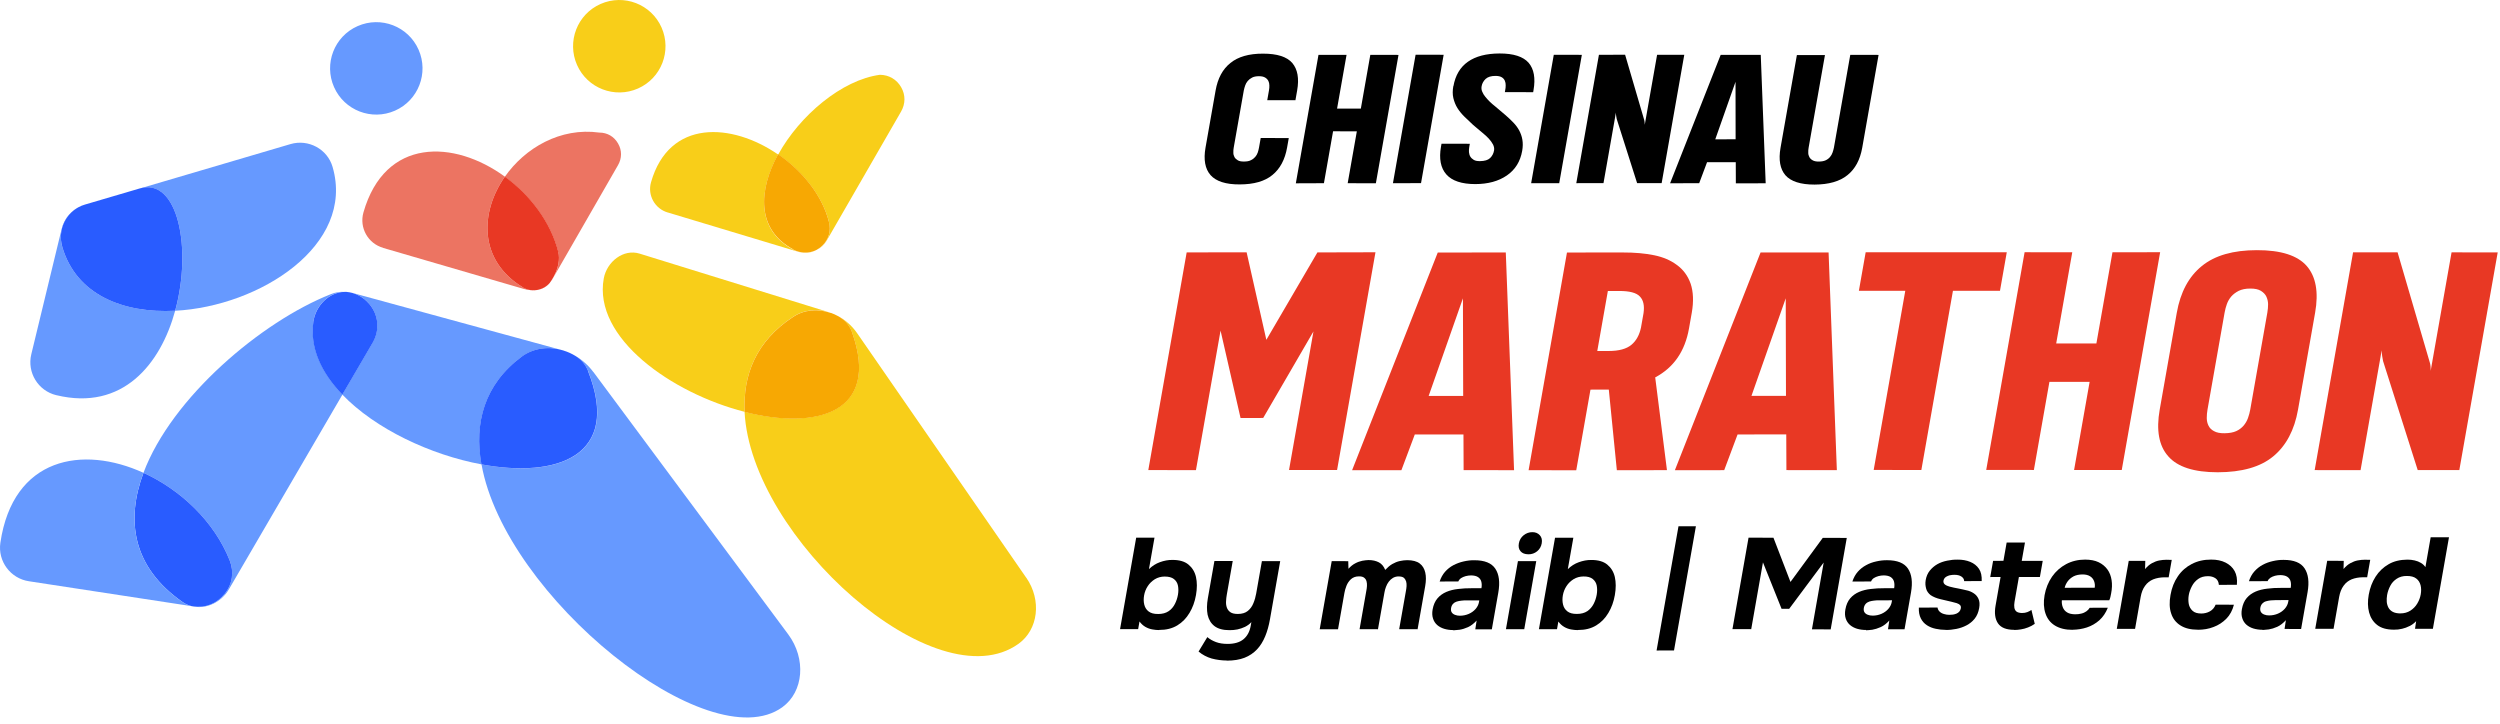
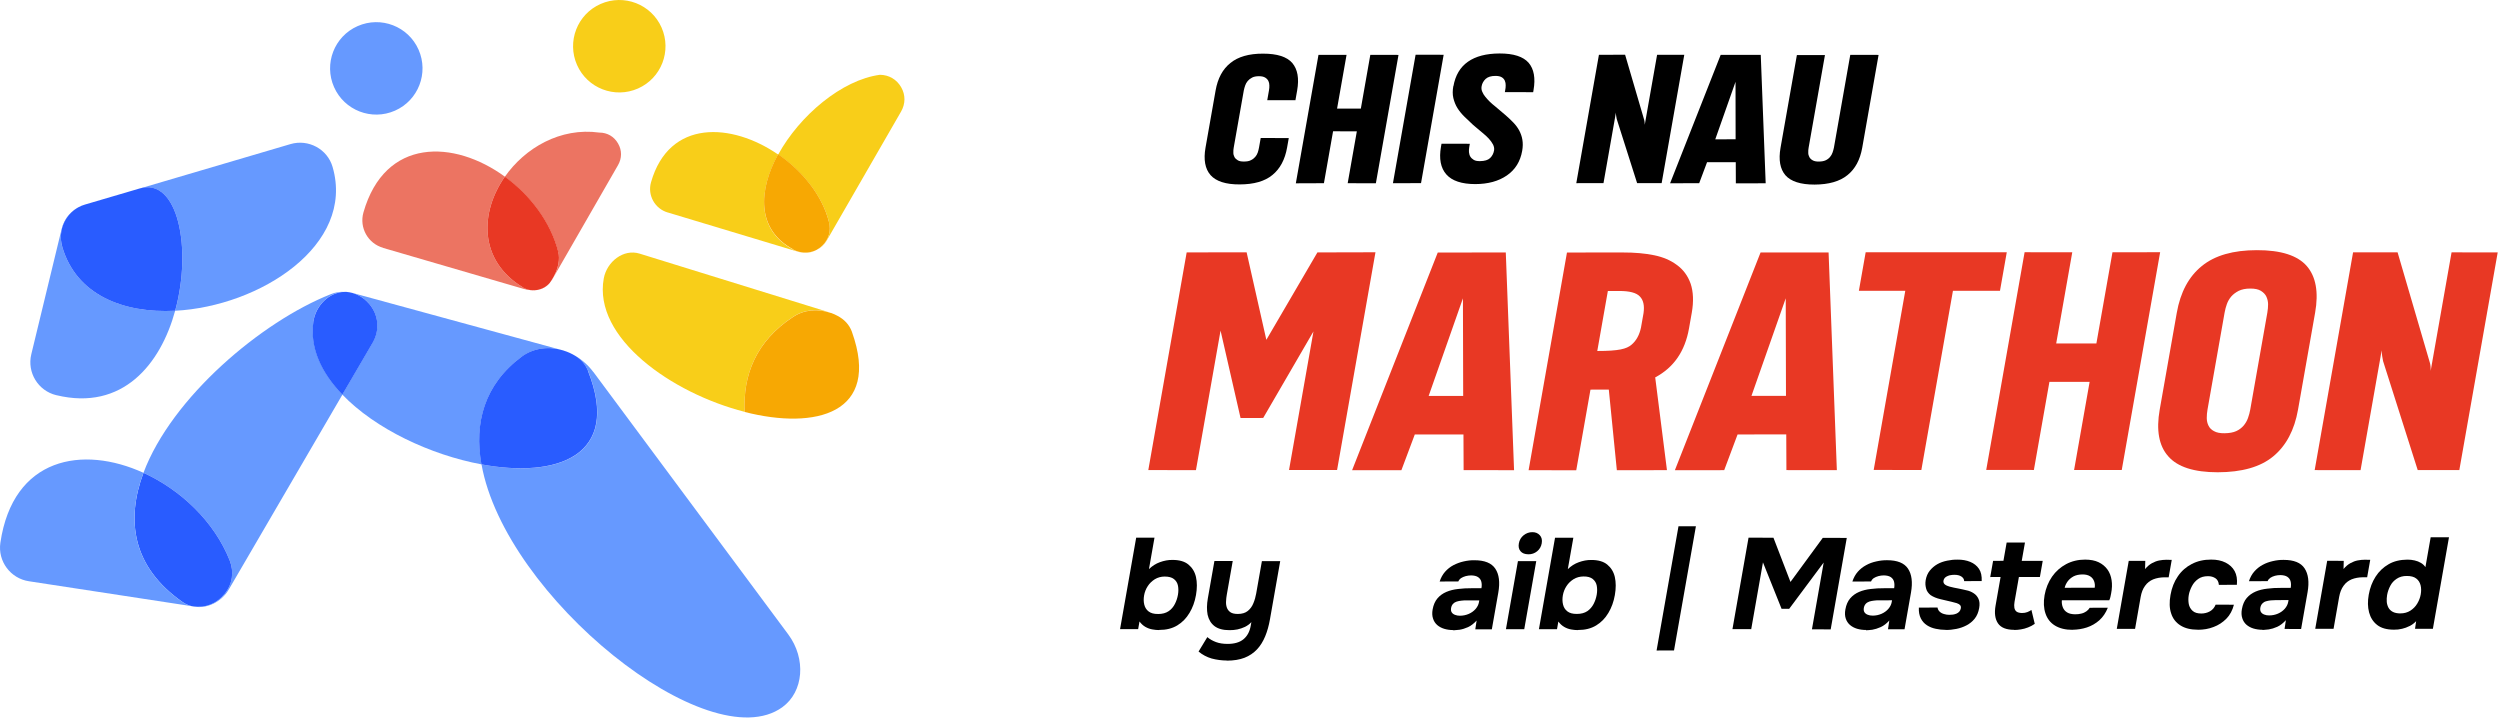
<svg xmlns="http://www.w3.org/2000/svg" width="228" height="66" viewBox="0 0 228 66" fill="none">
  <path fill-rule="evenodd" clip-rule="evenodd" d="M32.614 2.381C34.744 1.441 37.234 2.401 38.174 4.531C39.114 6.661 38.154 9.151 36.024 10.091C33.894 11.031 31.404 10.071 30.464 7.941C29.524 5.811 30.484 3.321 32.614 2.381Z" fill="#6699FF" />
  <path fill-rule="evenodd" clip-rule="evenodd" d="M54.774 0.361C56.904 -0.579 59.394 0.381 60.334 2.511C61.274 4.641 60.314 7.131 58.184 8.071C56.054 9.011 53.564 8.051 52.624 5.921C51.684 3.791 52.644 1.301 54.774 0.361Z" fill="#F8CE19" />
  <path d="M5.144 36.041C11.184 37.501 14.644 33.211 15.974 28.341C11.274 28.581 6.954 26.911 5.674 22.501C5.234 20.981 6.014 19.381 7.444 18.781C6.514 19.151 5.854 19.911 5.614 20.911L2.854 32.311C2.454 33.971 3.474 35.641 5.134 36.041H5.144Z" fill="#6699FF" />
  <path d="M15.974 28.341C23.684 27.941 32.404 22.371 30.334 15.231C29.864 13.591 28.124 12.661 26.494 13.141L7.764 18.661L12.764 17.191C16.214 16.171 17.544 22.651 15.974 28.351V28.341Z" fill="#6699FF" />
  <path d="M5.674 22.501C6.954 26.911 11.274 28.591 15.974 28.341C17.544 22.651 16.214 16.171 12.764 17.181L7.764 18.651C7.764 18.651 7.704 18.671 7.674 18.681C7.594 18.711 7.514 18.731 7.444 18.761C6.014 19.361 5.234 20.961 5.674 22.481V22.501Z" fill="#295CFF" />
  <path d="M50.924 23.011C51.044 23.611 51.014 24.491 50.284 25.601C50.314 25.561 50.344 25.531 50.364 25.491L56.364 15.061C56.724 14.431 56.734 13.711 56.364 13.081C56.004 12.451 55.384 12.091 54.654 12.091C51.104 11.601 47.874 13.491 46.034 16.131C48.344 17.811 50.224 20.271 50.914 23.021L50.924 23.011Z" fill="#EC7462" />
  <path d="M34.944 22.611L47.734 26.341C48.604 26.591 49.554 26.511 50.124 25.811C49.514 26.491 48.474 26.681 47.664 26.191C43.634 23.731 43.774 19.361 46.044 16.111C41.424 12.741 35.104 12.511 33.144 19.381C32.754 20.761 33.554 22.211 34.944 22.601V22.611Z" fill="#EC7462" />
  <path d="M47.664 26.201C48.474 26.691 49.514 26.501 50.124 25.821C50.124 25.821 50.144 25.801 50.144 25.791C50.194 25.731 50.244 25.661 50.284 25.591C51.004 24.481 51.044 23.601 50.924 23.001C50.234 20.251 48.354 17.791 46.044 16.111C43.774 19.361 43.634 23.731 47.664 26.191V26.201Z" fill="#E83824" />
  <path d="M28.584 29.301C28.794 27.851 30.024 26.641 31.404 26.611C30.994 26.601 30.574 26.661 30.164 26.831C23.844 29.331 15.664 36.241 13.084 43.121C16.464 44.661 19.534 47.551 20.944 51.101C21.364 52.161 21.194 53.271 20.494 54.161C19.784 55.051 18.744 55.461 17.624 55.301L17.484 55.281C18.754 55.611 20.194 54.941 20.884 53.731L31.234 35.981C29.334 34.001 28.244 31.711 28.594 29.301H28.584Z" fill="#6699FF" />
  <path d="M47.594 32.531C48.684 31.721 50.074 31.561 51.384 31.971C51.324 31.951 51.274 31.931 51.214 31.921L32.094 26.701C31.924 26.651 31.764 26.631 31.604 26.621C32.374 26.691 33.094 27.051 33.634 27.671C34.514 28.681 34.654 30.061 33.994 31.221L31.214 35.981C34.224 39.121 39.284 41.491 43.914 42.351C43.244 38.571 44.174 35.061 47.594 32.521V32.531Z" fill="#6699FF" />
  <path d="M33.634 27.671C33.094 27.051 32.364 26.691 31.604 26.621C31.584 26.621 31.574 26.621 31.554 26.621C31.504 26.621 31.454 26.621 31.404 26.621C30.024 26.651 28.804 27.861 28.584 29.311C28.224 31.721 29.314 34.011 31.224 35.991L34.004 31.231C34.664 30.071 34.524 28.681 33.644 27.681L33.634 27.671Z" fill="#295CFF" />
  <path d="M54.114 33.931C53.654 33.311 53.084 32.811 52.464 32.451C52.974 32.781 53.394 33.221 53.634 33.831C56.714 41.611 50.784 43.641 43.914 42.351C46.064 54.431 64.644 69.331 71.344 64.501C73.304 63.081 73.534 60.071 71.884 57.851L54.114 33.921V33.931Z" fill="#6699FF" />
  <path d="M53.634 33.831C53.394 33.221 52.984 32.771 52.464 32.451C52.134 32.251 51.784 32.091 51.424 31.981C51.404 31.981 51.394 31.971 51.373 31.961C50.063 31.561 48.674 31.721 47.584 32.521C44.164 35.061 43.234 38.571 43.904 42.351C50.774 43.631 56.703 41.601 53.623 33.831H53.634Z" fill="#295CFF" />
  <path d="M20.494 54.161C21.204 53.271 21.364 52.161 20.944 51.101C19.534 47.551 16.464 44.661 13.084 43.121C11.474 47.421 12.054 51.711 16.654 54.911C16.914 55.091 17.184 55.211 17.474 55.281L17.614 55.301C18.734 55.471 19.784 55.051 20.484 54.161H20.494Z" fill="#295CFF" />
  <path d="M13.084 43.121C7.544 40.591 1.184 41.691 0.034 49.501C-0.216 51.181 0.954 52.761 2.644 53.011L17.474 55.281C17.194 55.211 16.914 55.081 16.654 54.911C12.054 51.711 11.474 47.421 13.084 43.121Z" fill="#6699FF" />
  <path d="M72.294 28.921C73.314 28.221 74.584 28.121 75.764 28.531C75.694 28.511 75.624 28.481 75.554 28.461L58.334 23.131C56.854 22.671 55.344 23.871 55.064 25.391C54.074 30.821 61.264 35.861 67.914 37.561C67.744 34.171 68.984 31.091 72.294 28.921Z" fill="#F8CE19" />
-   <path d="M93.594 52.691L78.174 30.391C77.684 29.681 77.054 29.151 76.364 28.791C76.974 29.121 77.444 29.591 77.694 30.271C80.344 37.701 74.384 39.211 67.904 37.551C68.474 49.071 85.394 64.101 92.894 58.711C94.684 57.421 95.024 54.751 93.594 52.681V52.691Z" fill="#F8CE19" />
  <path d="M77.704 30.281C77.454 29.591 76.984 29.121 76.374 28.801C76.314 28.771 76.254 28.741 76.194 28.711C76.164 28.701 76.144 28.691 76.114 28.671C76.004 28.621 75.904 28.581 75.794 28.541C75.794 28.541 75.774 28.541 75.764 28.541C74.584 28.131 73.314 28.231 72.294 28.931C68.984 31.101 67.744 34.181 67.914 37.571C74.394 39.231 80.354 37.711 77.704 30.291V30.281Z" fill="#F7A803" />
  <path d="M75.604 20.271C75.804 21.061 75.584 21.851 74.994 22.421C74.854 22.561 74.694 22.671 74.534 22.771C74.874 22.591 75.174 22.321 75.384 21.961L82.174 10.181C82.584 9.471 82.594 8.661 82.184 7.951C81.774 7.241 81.074 6.831 80.254 6.821C76.774 7.281 72.924 10.541 70.974 14.091C73.194 15.621 75.004 17.851 75.614 20.281L75.604 20.271Z" fill="#F8CE19" />
  <path d="M60.914 19.381L72.824 22.971C73.354 23.121 73.884 23.081 74.344 22.861C73.714 23.131 72.974 23.111 72.324 22.761C68.984 20.951 69.154 17.391 70.964 14.091C66.734 11.181 61.024 10.841 59.374 16.621C59.034 17.801 59.724 19.041 60.904 19.381H60.914Z" fill="#F8CE19" />
  <path d="M72.324 22.751C72.974 23.101 73.724 23.121 74.344 22.851C74.394 22.831 74.454 22.801 74.504 22.771C74.504 22.771 74.524 22.761 74.534 22.751C74.694 22.661 74.854 22.541 74.994 22.401C75.584 21.831 75.804 21.051 75.604 20.251C74.994 17.821 73.184 15.591 70.964 14.061C69.154 17.361 68.984 20.921 72.324 22.731V22.751Z" fill="#F7A803" />
  <path d="M118.132 9.14L115.573 9.139L115.73 8.244C115.758 8.087 115.773 7.94 115.765 7.788C115.768 7.639 115.734 7.506 115.675 7.38C115.615 7.266 115.519 7.156 115.383 7.075C115.248 6.993 115.059 6.948 114.806 6.95C114.563 6.953 114.361 6.987 114.196 7.073C114.031 7.159 113.897 7.263 113.795 7.383C113.693 7.504 113.612 7.639 113.562 7.792C113.512 7.945 113.462 8.098 113.436 8.243L112.516 13.458C112.489 13.615 112.474 13.762 112.482 13.914C112.479 14.063 112.513 14.196 112.583 14.324C112.643 14.438 112.752 14.539 112.888 14.62C113.024 14.702 113.214 14.735 113.456 14.732C113.71 14.73 113.923 14.699 114.077 14.611C114.241 14.536 114.374 14.432 114.476 14.312C114.578 14.191 114.66 14.056 114.71 13.903C114.76 13.75 114.796 13.607 114.824 13.45L114.976 12.588L117.536 12.589L117.384 13.451C117.188 14.559 116.742 15.392 116.042 15.961C115.353 16.532 114.357 16.818 113.054 16.819C111.784 16.826 110.902 16.532 110.401 15.97C109.903 15.398 109.75 14.563 109.943 13.466L110.863 8.251C111.058 7.143 111.505 6.31 112.216 5.743C112.916 5.174 113.912 4.888 115.18 4.893C116.472 4.89 117.367 5.174 117.855 5.745C118.342 6.316 118.495 7.15 118.299 8.258L118.141 9.154L118.132 9.14Z" fill="black" />
  <path d="M124.109 9.905L124.973 5.003L127.544 5.007L125.48 16.713L122.909 16.71L123.744 11.976L121.576 11.974L120.742 16.708L118.18 16.718L120.246 5.001L122.806 5.002L121.941 9.904L124.109 9.905Z" fill="black" />
  <path d="M129.598 16.701L127.036 16.711L129.102 4.993L131.662 4.995L129.598 16.701Z" fill="black" />
  <path d="M132.552 7.863C132.728 6.867 133.17 6.125 133.88 5.627C134.591 5.13 135.545 4.882 136.757 4.877C138.038 4.872 138.92 5.166 139.41 5.725C139.897 6.296 140.05 7.131 139.856 8.227L139.825 8.407L137.243 8.401L137.274 8.222C137.3 8.077 137.326 7.931 137.318 7.78C137.321 7.63 137.298 7.499 137.241 7.362C137.183 7.237 137.098 7.129 136.962 7.048C136.827 6.966 136.639 6.922 136.385 6.923C135.993 6.923 135.701 7.01 135.495 7.193C135.301 7.378 135.17 7.597 135.123 7.866C135.092 8.045 135.109 8.21 135.184 8.373C135.247 8.534 135.347 8.69 135.47 8.839C135.592 8.999 135.74 9.14 135.886 9.293C136.045 9.436 136.193 9.578 136.357 9.699L137.32 10.515C137.57 10.732 137.806 10.959 138.021 11.181C138.235 11.403 138.412 11.642 138.552 11.898C138.689 12.164 138.791 12.436 138.841 12.745C138.892 13.043 138.889 13.388 138.824 13.757C138.652 14.731 138.185 15.48 137.424 16.003C136.663 16.527 135.707 16.785 134.553 16.789C133.308 16.789 132.425 16.495 131.906 15.907C131.387 15.319 131.225 14.472 131.419 13.375L131.466 13.106L134.048 13.112L133.993 13.425C133.965 13.582 133.962 13.731 133.97 13.882C133.989 14.036 134.023 14.169 134.095 14.285C134.167 14.402 134.276 14.502 134.411 14.583C134.558 14.667 134.737 14.698 134.98 14.695C135.396 14.688 135.699 14.603 135.894 14.418C136.088 14.233 136.209 14 136.259 13.721C136.29 13.541 136.253 13.362 136.168 13.185C136.073 13.007 135.944 12.823 135.78 12.644C135.615 12.465 135.426 12.293 135.224 12.13C135.022 11.968 134.832 11.807 134.652 11.649L134.341 11.386C134.063 11.129 133.797 10.875 133.551 10.635C133.296 10.383 133.087 10.126 132.916 9.854C132.745 9.581 132.627 9.272 132.546 8.946C132.467 8.609 132.472 8.252 132.545 7.838L132.552 7.863Z" fill="black" />
-   <path d="M142.201 16.707L139.641 16.706L141.705 4.999L144.265 5.001L142.201 16.707Z" fill="black" />
  <path d="M143.758 16.705L145.822 4.998L148.21 4.992L149.952 10.942C149.952 10.942 149.981 11.04 149.987 11.133C149.994 11.227 150.002 11.309 150.002 11.378L151.127 4.999L153.606 4.998L151.542 16.704L149.305 16.702L147.443 10.846C147.443 10.846 147.411 10.702 147.397 10.584C147.372 10.464 147.368 10.36 147.361 10.266C147.341 10.378 147.331 10.503 147.309 10.626L146.238 16.703L143.758 16.705Z" fill="black" />
  <path d="M158.309 16.709L158.302 14.792L155.684 14.792L154.966 16.708L152.313 16.713L156.925 5.006L160.581 5.005L161.03 16.716L158.308 16.72L158.309 16.709ZM158.288 12.713L158.28 7.461L156.432 12.708L158.29 12.701L158.288 12.713Z" fill="black" />
  <path d="M166.44 4.999L164.948 13.46C164.92 13.617 164.906 13.764 164.914 13.916C164.91 14.065 164.945 14.198 165.014 14.326C165.075 14.44 165.182 14.551 165.32 14.622C165.455 14.703 165.645 14.737 165.888 14.734C166.131 14.73 166.333 14.697 166.496 14.621C166.659 14.546 166.792 14.443 166.894 14.322C166.996 14.202 167.078 14.066 167.128 13.914C167.178 13.761 167.228 13.608 167.254 13.463L168.745 5.002L171.327 5.007L169.836 13.468C169.64 14.576 169.194 15.409 168.482 15.976C167.783 16.545 166.775 16.829 165.495 16.834C164.214 16.839 163.32 16.543 162.831 15.983C162.343 15.412 162.191 14.578 162.384 13.481L163.876 5.02L166.436 5.022L166.44 4.999Z" fill="black" />
  <path d="M104.725 42.871L108.225 23.018L113.692 23.012L115.491 30.992L120.148 23.02L125.443 23.007L121.942 42.861L117.56 42.861L119.788 30.226L115.203 38.118L113.138 38.123L111.315 30.151L109.071 42.876L104.725 42.871Z" fill="#E83824" />
  <path d="M133.482 42.877L133.468 39.621L129.029 39.623L127.808 42.881L123.311 42.884L131.124 23.029L137.328 23.027L138.083 42.881L133.471 42.875L133.482 42.877ZM133.442 36.108L133.42 27.207L130.294 36.107L133.442 36.108Z" fill="#E83824" />
-   <path d="M152.012 42.878L147.456 42.883L146.723 35.53L145.051 35.535L143.754 42.888L139.408 42.883L142.908 23.029L147.994 23.026C149.09 23.023 150.043 23.11 150.856 23.277C151.668 23.443 152.354 23.737 152.905 24.146C153.51 24.575 153.937 25.159 154.19 25.884C154.431 26.607 154.471 27.491 154.29 28.521L154.037 29.953C153.67 32.035 152.648 33.517 150.955 34.418L152.025 42.869L152.012 42.878ZM145.672 32.01L146.721 32.01C147.644 32.011 148.334 31.821 148.781 31.45C149.227 31.078 149.515 30.552 149.658 29.874L149.891 28.553C149.987 27.878 149.88 27.374 149.558 27.041C149.238 26.696 148.609 26.538 147.686 26.537L146.637 26.537L145.672 32.01Z" fill="#E83824" />
+   <path d="M152.012 42.878L147.456 42.883L146.723 35.53L145.051 35.535L143.754 42.888L139.408 42.883L142.908 23.029L147.994 23.026C149.09 23.023 150.043 23.11 150.856 23.277C151.668 23.443 152.354 23.737 152.905 24.146C153.51 24.575 153.937 25.159 154.19 25.884C154.431 26.607 154.471 27.491 154.29 28.521L154.037 29.953C153.67 32.035 152.648 33.517 150.955 34.418L152.025 42.869L152.012 42.878ZM145.672 32.01C147.644 32.011 148.334 31.821 148.781 31.45C149.227 31.078 149.515 30.552 149.658 29.874L149.891 28.553C149.987 27.878 149.88 27.374 149.558 27.041C149.238 26.696 148.609 26.538 147.686 26.537L146.637 26.537L145.672 32.01Z" fill="#E83824" />
  <path d="M162.921 42.875L162.907 39.619L158.467 39.621L157.247 42.879L152.749 42.882L160.563 23.027L166.767 23.025L167.521 42.879L162.91 42.873L162.921 42.875ZM162.881 36.106L162.859 27.205L159.733 36.105L162.881 36.106Z" fill="#E83824" />
  <path d="M182.399 26.519L178.108 26.524L175.227 42.864L170.881 42.859L173.762 26.52L169.529 26.523L170.149 23.009L183.018 23.005L182.399 26.519Z" fill="#E83824" />
  <path d="M191.191 31.323L192.658 23.008L197.006 23.002L193.503 42.867L189.157 42.862L190.574 34.826L186.907 34.826L185.49 42.861L181.144 42.857L184.644 23.003L188.991 23.008L187.525 31.323L191.191 31.323Z" fill="#E83824" />
  <path d="M209.58 37.359C209.251 39.228 208.492 40.652 207.318 41.622C206.144 42.592 204.457 43.067 202.254 43.071C200.098 43.072 198.592 42.587 197.748 41.619C196.89 40.66 196.635 39.23 196.965 37.361L198.524 28.52C198.853 26.651 199.612 25.227 200.808 24.261C201.994 23.293 203.669 22.815 205.826 22.815C208.018 22.809 209.535 23.296 210.379 24.264C211.212 25.23 211.469 26.648 211.139 28.517L209.58 37.359ZM201.324 37.357C201.279 37.614 201.256 37.876 201.257 38.13C201.259 38.384 201.311 38.612 201.413 38.815C201.514 39.029 201.68 39.197 201.912 39.318C202.143 39.451 202.465 39.52 202.881 39.512C203.309 39.507 203.666 39.443 203.942 39.319C204.218 39.194 204.445 39.015 204.619 38.815C204.794 38.603 204.925 38.384 205.017 38.123C205.11 37.863 205.177 37.609 205.223 37.352L206.782 28.511C206.827 28.253 206.85 27.992 206.849 27.738C206.847 27.484 206.784 27.253 206.693 27.052C206.592 26.838 206.426 26.671 206.197 26.527C205.969 26.383 205.636 26.312 205.208 26.317C204.805 26.316 204.446 26.391 204.168 26.526C203.888 26.673 203.663 26.841 203.489 27.041C203.313 27.253 203.183 27.472 203.09 27.733C202.998 27.994 202.931 28.247 202.885 28.504L201.326 37.346L201.324 37.357Z" fill="#E83824" />
  <path d="M211.1 42.865L214.601 23.012L218.659 23.012L221.609 33.098C221.609 33.098 221.659 33.269 221.667 33.42C221.673 33.583 221.685 33.712 221.677 33.825L223.583 23.015L227.791 23.018L224.29 42.872L220.496 42.872L217.337 32.933C217.317 32.849 217.287 32.694 217.255 32.48C217.222 32.278 217.197 32.089 217.187 31.949C217.176 32.143 217.141 32.345 217.101 32.569L215.284 42.876L211.075 42.873L211.087 42.875L211.1 42.865Z" fill="#E83824" />
  <path d="M105.717 57.462C105.514 57.466 105.296 57.438 105.08 57.4C104.864 57.362 104.655 57.284 104.453 57.168C104.251 57.051 104.077 56.889 103.922 56.679L103.799 57.376L102.149 57.379L103.62 49.035L105.29 49.035L104.785 51.902C105.077 51.62 105.409 51.405 105.787 51.269C106.165 51.133 106.543 51.058 106.926 51.065C107.544 51.062 108.036 51.2 108.381 51.483C108.726 51.767 108.963 52.143 109.072 52.617C109.18 53.092 109.183 53.649 109.074 54.268C108.965 54.886 108.77 55.419 108.484 55.895C108.196 56.38 107.825 56.76 107.372 57.035C106.907 57.317 106.357 57.453 105.709 57.45L105.717 57.462ZM105.621 55.997C106.016 55.996 106.325 55.909 106.577 55.741C106.83 55.572 107.01 55.351 107.149 55.082C107.288 54.813 107.377 54.535 107.429 54.241C107.481 53.946 107.479 53.673 107.432 53.421C107.385 53.17 107.259 52.966 107.064 52.81C106.869 52.654 106.587 52.584 106.224 52.581C105.889 52.583 105.592 52.662 105.32 52.826C105.058 52.993 104.84 53.197 104.672 53.461C104.505 53.715 104.394 53.999 104.343 54.294C104.291 54.588 104.291 54.872 104.356 55.136C104.421 55.401 104.547 55.605 104.752 55.763C104.957 55.92 105.236 56 105.611 55.995L105.621 55.997Z" fill="black" />
  <path d="M111.898 60.241C111.413 60.237 110.948 60.175 110.503 60.056C110.06 59.927 109.662 59.715 109.309 59.42L110.108 58.104C110.328 58.294 110.595 58.443 110.899 58.557C111.203 58.671 111.558 58.724 111.963 58.724C112.581 58.722 113.06 58.584 113.404 58.3C113.747 58.017 113.971 57.611 114.066 57.071L114.125 56.737C113.961 56.921 113.765 57.058 113.542 57.171C113.322 57.274 113.085 57.353 112.853 57.404C112.612 57.452 112.376 57.471 112.143 57.471C111.535 57.475 111.073 57.343 110.752 57.094C110.432 56.845 110.23 56.496 110.134 56.064C110.05 55.624 110.056 55.129 110.155 54.569L110.755 51.163L112.425 51.164L111.885 54.227C111.849 54.433 111.824 54.631 111.817 54.842C111.802 55.042 111.828 55.239 111.889 55.411C111.95 55.584 112.056 55.724 112.209 55.832C112.362 55.94 112.596 55.992 112.89 55.993C113.275 55.99 113.574 55.901 113.799 55.718C114.023 55.535 114.196 55.302 114.307 55.018C114.427 54.736 114.51 54.436 114.564 54.132L115.085 51.177L116.755 51.178L115.819 56.489C115.718 57.058 115.577 57.57 115.385 58.032C115.192 58.494 114.949 58.897 114.637 59.226C114.326 59.556 113.947 59.813 113.501 59.988C113.055 60.162 112.514 60.249 111.896 60.251L111.898 60.241Z" fill="black" />
-   <path d="M120.358 57.381L121.452 51.176L122.96 51.179L122.98 51.871C123.18 51.653 123.382 51.486 123.604 51.374C123.816 51.259 124.032 51.186 124.242 51.142C124.45 51.108 124.638 51.08 124.8 51.078C125.175 51.074 125.496 51.151 125.755 51.287C126.014 51.424 126.205 51.66 126.332 51.976C126.544 51.75 126.759 51.566 126.973 51.441C127.187 51.317 127.427 51.218 127.659 51.168C127.89 51.117 128.128 51.088 128.351 51.087C128.836 51.092 129.214 51.189 129.473 51.386C129.741 51.585 129.904 51.867 129.984 52.215C130.065 52.563 130.062 52.978 129.979 53.449L129.285 57.386L127.605 57.383L128.222 53.888C128.246 53.751 128.272 53.604 128.278 53.453C128.284 53.302 128.279 53.16 128.241 53.032C128.203 52.903 128.132 52.79 128.036 52.702C127.94 52.614 127.785 52.577 127.574 52.57C127.372 52.565 127.201 52.615 127.045 52.699C126.898 52.785 126.766 52.903 126.659 53.046C126.553 53.189 126.465 53.346 126.404 53.517C126.334 53.687 126.293 53.862 126.263 54.029L125.671 57.386L123.992 57.384L124.611 53.869C124.636 53.732 124.66 53.594 124.666 53.444C124.673 53.293 124.667 53.15 124.629 53.022C124.593 52.884 124.53 52.782 124.414 52.691C124.309 52.601 124.143 52.562 123.93 52.565C123.637 52.564 123.399 52.653 123.207 52.822C123.025 52.992 122.889 53.191 122.796 53.428C122.706 53.655 122.646 53.877 122.612 54.073L122.027 57.392L120.357 57.391L120.358 57.381Z" fill="black" />
  <path d="M132.531 57.462C132.247 57.463 131.971 57.424 131.721 57.35C131.47 57.275 131.249 57.155 131.073 57.003C130.898 56.85 130.762 56.644 130.692 56.409C130.612 56.172 130.6 55.897 130.655 55.583C130.73 55.161 130.881 54.823 131.098 54.568C131.315 54.312 131.592 54.118 131.909 53.982C132.227 53.846 132.587 53.757 132.979 53.715C133.373 53.663 133.781 53.644 134.196 53.646L135.107 53.645C135.147 53.419 135.142 53.216 135.093 53.035C135.044 52.854 134.935 52.724 134.79 52.627C134.635 52.529 134.431 52.483 134.169 52.477C133.997 52.477 133.841 52.501 133.672 52.542C133.512 52.584 133.369 52.65 133.255 52.721C133.14 52.802 133.052 52.898 132.998 53.03L131.297 53.034C131.409 52.689 131.572 52.394 131.787 52.149C132.003 51.903 132.262 51.696 132.552 51.544C132.842 51.393 133.156 51.276 133.483 51.203C133.809 51.129 134.141 51.086 134.474 51.094C135.395 51.094 136.028 51.348 136.372 51.864C136.717 52.38 136.811 53.105 136.645 54.048L136.055 57.395L134.547 57.393L134.668 56.594C134.418 56.864 134.159 57.071 133.884 57.195C133.609 57.318 133.352 57.395 133.113 57.433C132.875 57.462 132.69 57.48 132.547 57.485L132.531 57.462ZM133.146 56.154C133.43 56.153 133.692 56.098 133.944 55.991C134.196 55.883 134.405 55.728 134.569 55.544C134.735 55.351 134.842 55.147 134.883 54.911L134.911 54.754L133.767 54.755C133.595 54.755 133.433 54.757 133.277 54.78C133.123 54.793 132.975 54.828 132.847 54.866C132.719 54.904 132.605 54.975 132.517 55.071C132.429 55.167 132.368 55.288 132.34 55.445C132.312 55.602 132.329 55.736 132.392 55.839C132.455 55.941 132.552 56.019 132.695 56.074C132.827 56.128 132.984 56.155 133.146 56.154Z" fill="black" />
  <path d="M139.376 50.551C139.063 50.547 138.827 50.455 138.676 50.276C138.515 50.096 138.467 49.855 138.519 49.56C138.572 49.256 138.717 49.008 138.953 48.817C139.19 48.626 139.459 48.532 139.753 48.533C140.036 48.532 140.253 48.621 140.432 48.814C140.602 48.996 140.659 49.249 140.605 49.553C140.551 49.858 140.408 50.096 140.184 50.279C139.959 50.462 139.689 50.556 139.386 50.553L139.376 50.551ZM137.342 57.38L138.436 51.175L140.106 51.176L139.012 57.38L137.342 57.38Z" fill="black" />
  <path d="M143.917 57.466C143.704 57.469 143.496 57.443 143.28 57.405C143.064 57.367 142.845 57.287 142.653 57.172C142.451 57.056 142.277 56.894 142.122 56.684L141.999 57.381L140.349 57.384L141.82 49.039L143.49 49.04L142.984 51.907C143.277 51.624 143.609 51.409 143.987 51.274C144.365 51.138 144.743 51.063 145.126 51.07C145.744 51.067 146.236 51.205 146.581 51.488C146.926 51.772 147.163 52.148 147.272 52.622C147.38 53.097 147.383 53.654 147.274 54.273C147.165 54.891 146.97 55.423 146.684 55.899C146.396 56.385 146.025 56.765 145.572 57.039C145.107 57.322 144.556 57.458 143.909 57.455L143.917 57.466ZM143.813 55.99C144.208 55.989 144.517 55.902 144.769 55.734C145.012 55.564 145.202 55.344 145.341 55.075C145.479 54.806 145.569 54.529 145.621 54.234C145.673 53.94 145.67 53.666 145.624 53.415C145.577 53.163 145.451 52.959 145.256 52.803C145.061 52.647 144.781 52.568 144.415 52.574C144.081 52.576 143.784 52.655 143.512 52.82C143.25 52.986 143.031 53.19 142.863 53.454C142.697 53.708 142.586 53.992 142.534 54.287C142.482 54.581 142.483 54.865 142.548 55.13C142.612 55.394 142.738 55.598 142.943 55.756C143.148 55.914 143.428 55.993 143.803 55.989L143.813 55.99Z" fill="black" />
  <path d="M151.08 59.326L153.078 47.997L154.667 47.994L152.67 59.323L151.08 59.326Z" fill="black" />
  <path d="M170.176 57.453C169.892 57.455 169.617 57.415 169.364 57.342C169.115 57.267 168.892 57.147 168.716 56.996C168.54 56.843 168.405 56.638 168.333 56.412C168.253 56.175 168.241 55.9 168.297 55.585C168.371 55.162 168.521 54.825 168.738 54.569C168.954 54.314 169.232 54.119 169.55 53.982C169.867 53.846 170.229 53.756 170.618 53.715C171.011 53.663 171.42 53.644 171.835 53.646L172.747 53.646C172.786 53.419 172.78 53.218 172.732 53.035C172.683 52.855 172.574 52.724 172.43 52.626C172.275 52.529 172.071 52.483 171.81 52.476C171.638 52.477 171.471 52.497 171.312 52.541C171.152 52.583 171.01 52.649 170.896 52.72C170.783 52.791 170.694 52.898 170.639 53.031L168.937 53.036C169.05 52.692 169.211 52.395 169.425 52.15C169.64 51.905 169.9 51.698 170.189 51.544C170.48 51.382 170.782 51.274 171.119 51.201C171.447 51.126 171.779 51.086 172.11 51.092C173.032 51.093 173.665 51.345 174.009 51.86C174.354 52.375 174.448 53.101 174.282 54.043L173.693 57.391L172.185 57.388L172.305 56.589C172.053 56.869 171.795 57.065 171.521 57.191C171.247 57.314 170.989 57.391 170.759 57.431C170.52 57.459 170.335 57.479 170.184 57.481L170.169 57.447L170.176 57.453ZM170.79 56.146C171.074 56.144 171.338 56.089 171.588 55.982C171.841 55.873 172.05 55.718 172.212 55.536C172.378 55.342 172.484 55.14 172.526 54.903L172.553 54.747L171.41 54.748C171.238 54.749 171.075 54.749 170.92 54.774C170.764 54.788 170.618 54.822 170.489 54.859C170.359 54.906 170.246 54.97 170.16 55.063C170.073 55.16 170.01 55.281 169.982 55.437C169.955 55.594 169.973 55.729 170.035 55.831C170.098 55.933 170.196 56.013 170.337 56.066C170.47 56.12 170.616 56.146 170.788 56.145L170.79 56.146Z" fill="black" />
  <path d="M177.435 57.444C177.141 57.444 176.843 57.41 176.54 57.346C176.237 57.283 175.973 57.176 175.737 57.023C175.502 56.87 175.314 56.666 175.18 56.398C175.045 56.13 174.98 55.807 175 55.413L176.702 55.408C176.728 55.556 176.787 55.678 176.889 55.776C176.993 55.875 177.121 55.95 177.286 55.997C177.439 56.045 177.598 56.072 177.769 56.072C177.881 56.07 177.995 56.059 178.108 56.051C178.224 56.029 178.328 56.009 178.439 55.958C178.537 55.916 178.629 55.849 178.695 55.769C178.759 55.7 178.806 55.597 178.827 55.478C178.849 55.35 178.825 55.255 178.757 55.183C178.689 55.111 178.588 55.052 178.453 55.007C178.318 54.963 178.163 54.925 177.989 54.884C177.677 54.809 177.336 54.738 176.978 54.647C176.619 54.563 176.316 54.44 176.072 54.275C175.974 54.197 175.888 54.11 175.824 54.018C175.75 53.924 175.699 53.814 175.668 53.697C175.636 53.58 175.609 53.453 175.6 53.329C175.592 53.195 175.596 53.056 175.622 52.907C175.681 52.572 175.802 52.282 175.998 52.041C176.193 51.8 176.419 51.608 176.688 51.453C176.959 51.298 177.26 51.2 177.575 51.134C177.891 51.067 178.211 51.033 178.524 51.038C178.951 51.033 179.344 51.102 179.683 51.242C180.022 51.382 180.29 51.59 180.483 51.879C180.674 52.164 180.752 52.534 180.731 52.995L179.131 52.997C179.13 52.825 179.042 52.688 178.88 52.579C178.717 52.469 178.492 52.42 178.229 52.423C178.127 52.426 178.026 52.428 177.921 52.449C177.807 52.46 177.71 52.492 177.612 52.538C177.513 52.58 177.435 52.628 177.37 52.698C177.306 52.767 177.263 52.85 177.244 52.959C177.229 53.047 177.237 53.118 177.282 53.199C177.32 53.265 177.392 53.33 177.475 53.373C177.568 53.421 177.683 53.462 177.816 53.503C178.077 53.57 178.34 53.627 178.607 53.673C178.874 53.72 179.104 53.782 179.319 53.83C179.574 53.875 179.8 53.974 179.991 54.099C180.193 54.225 180.335 54.393 180.436 54.613C180.54 54.834 180.562 55.111 180.501 55.456C180.432 55.849 180.295 56.168 180.089 56.425C179.883 56.682 179.635 56.88 179.343 57.034C179.054 57.186 178.742 57.292 178.416 57.357C178.09 57.421 177.77 57.456 177.457 57.45L177.438 57.437L177.435 57.444Z" fill="black" />
  <path d="M183.682 57.441C182.973 57.438 182.483 57.241 182.217 56.851C181.951 56.459 181.874 55.92 181.995 55.233L182.454 52.62L181.51 52.626L181.77 51.152L182.713 51.146L183.007 49.478L184.677 49.479L184.383 51.149L186.297 51.15L186.038 52.624L184.124 52.62L183.724 54.898C183.687 55.104 183.688 55.276 183.711 55.431C183.737 55.578 183.806 55.702 183.911 55.78C184.02 55.859 184.184 55.898 184.396 55.907C184.587 55.909 184.754 55.879 184.896 55.823C185.038 55.768 185.162 55.699 185.266 55.626L185.57 56.895C185.374 57.032 185.174 57.14 184.957 57.221C184.739 57.305 184.526 57.368 184.307 57.4C184.089 57.432 183.881 57.458 183.69 57.453L183.682 57.441Z" fill="black" />
  <path d="M189.038 57.44C188.379 57.446 187.835 57.309 187.415 57.053C186.995 56.798 186.705 56.422 186.547 55.947C186.386 55.475 186.355 54.911 186.465 54.284C186.576 53.657 186.81 53.08 187.147 52.591C187.485 52.105 187.918 51.724 188.431 51.45C188.944 51.177 189.527 51.035 190.164 51.036C190.638 51.038 191.052 51.111 191.387 51.272C191.723 51.432 191.988 51.65 192.193 51.93C192.399 52.21 192.522 52.544 192.577 52.909C192.635 53.273 192.622 53.686 192.536 54.117C192.517 54.226 192.498 54.334 192.469 54.441C192.451 54.539 192.412 54.644 192.363 54.747L188.041 54.745C188.02 54.986 188.053 55.194 188.131 55.39C188.208 55.585 188.332 55.739 188.524 55.854C188.707 55.966 188.95 56.019 189.253 56.023C189.455 56.028 189.641 56.001 189.809 55.96C189.988 55.921 190.144 55.847 190.271 55.758C190.398 55.669 190.509 55.556 190.583 55.429L192.233 55.425C192.05 55.889 191.791 56.27 191.455 56.574C191.12 56.868 190.736 57.087 190.32 57.224C189.9 57.363 189.463 57.426 189.028 57.433L189.037 57.445L189.038 57.44ZM188.294 53.605L191.037 53.602C191.073 53.395 191.05 53.189 190.981 53.005C190.912 52.822 190.798 52.669 190.616 52.556C190.443 52.446 190.202 52.383 189.897 52.389C189.592 52.395 189.331 52.45 189.108 52.564C188.884 52.686 188.706 52.839 188.574 53.016C188.439 53.205 188.347 53.391 188.301 53.596L188.299 53.606L188.294 53.605Z" fill="black" />
  <path d="M193.05 57.356L194.141 51.151L195.649 51.153L195.63 51.898C195.833 51.661 196.035 51.484 196.259 51.362C196.483 51.24 196.701 51.157 196.921 51.115C197.141 51.073 197.369 51.05 197.589 51.05C197.691 51.047 197.791 51.055 197.871 51.058C197.961 51.064 198.021 51.064 198.063 51.061L197.783 52.651L197.388 52.651C197.014 52.656 196.678 52.719 196.374 52.837C196.068 52.965 195.822 53.155 195.632 53.425C195.431 53.694 195.301 54.035 195.228 54.448L194.718 57.353L193.048 57.353L193.05 57.356Z" fill="black" />
  <path d="M200.447 57.43C199.801 57.428 199.274 57.305 198.856 57.039C198.446 56.785 198.156 56.41 198.008 55.939C197.847 55.464 197.836 54.907 197.95 54.259C198.064 53.612 198.286 53.043 198.623 52.557C198.953 52.069 199.382 51.698 199.893 51.435C200.405 51.169 200.996 51.031 201.655 51.035C202.161 51.033 202.6 51.121 202.973 51.309C203.335 51.494 203.615 51.746 203.798 52.082C203.983 52.419 204.05 52.836 204.003 53.334L202.361 53.339C202.34 53.062 202.232 52.861 202.051 52.739C201.87 52.616 201.639 52.544 201.365 52.548C201.012 52.546 200.703 52.634 200.47 52.806C200.228 52.976 200.038 53.195 199.9 53.464C199.762 53.733 199.663 53.999 199.617 54.264C199.565 54.559 199.571 54.822 199.615 55.084C199.662 55.334 199.786 55.548 199.97 55.713C200.154 55.878 200.413 55.952 200.759 55.953C201.042 55.951 201.305 55.888 201.541 55.755C201.777 55.625 201.953 55.423 202.064 55.148L203.734 55.149C203.602 55.661 203.376 56.088 203.044 56.425C202.713 56.761 202.322 57.017 201.878 57.181C201.431 57.357 200.953 57.434 200.446 57.435L200.447 57.43Z" fill="black" />
  <path d="M206.337 57.435C206.053 57.437 205.778 57.396 205.525 57.323C205.276 57.248 205.053 57.129 204.877 56.976C204.702 56.823 204.567 56.617 204.496 56.381C204.416 56.144 204.405 55.869 204.46 55.554C204.534 55.133 204.685 54.794 204.901 54.538C205.117 54.283 205.395 54.09 205.713 53.951C206.031 53.815 206.391 53.728 206.783 53.685C207.177 53.632 207.586 53.613 208.001 53.616L208.912 53.615C208.952 53.388 208.946 53.185 208.898 53.005C208.849 52.825 208.739 52.694 208.595 52.598C208.441 52.501 208.236 52.455 207.975 52.448C207.803 52.449 207.636 52.469 207.478 52.511C207.32 52.553 207.176 52.619 207.062 52.692C206.946 52.773 206.859 52.87 206.805 53.001L205.103 53.005C205.215 52.661 205.377 52.365 205.594 52.12C205.808 51.875 206.068 51.666 206.357 51.514C206.648 51.352 206.96 51.246 207.288 51.171C207.615 51.096 207.947 51.053 208.278 51.062C209.2 51.063 209.834 51.315 210.176 51.832C210.52 52.347 210.615 53.073 210.45 54.015L209.861 57.364L208.352 57.361L208.472 56.561C208.222 56.831 207.963 57.038 207.688 57.163C207.412 57.286 207.157 57.364 206.917 57.402C206.678 57.43 206.493 57.449 206.351 57.456L206.335 57.432L206.337 57.435ZM206.951 56.127C207.235 56.125 207.496 56.072 207.749 55.964C208.002 55.855 208.211 55.7 208.373 55.518C208.539 55.324 208.645 55.121 208.687 54.885L208.714 54.728L207.571 54.73C207.399 54.731 207.234 54.741 207.081 54.755C206.928 54.77 206.779 54.804 206.65 54.841C206.522 54.878 206.407 54.951 206.321 55.045C206.234 55.142 206.171 55.263 206.143 55.419C206.116 55.575 206.134 55.711 206.196 55.813C206.259 55.915 206.356 55.994 206.498 56.048C206.631 56.102 206.787 56.13 206.949 56.127L206.951 56.127Z" fill="black" />
  <path d="M211.149 57.351L212.24 51.146L213.749 51.149L213.73 51.893C213.932 51.656 214.137 51.479 214.361 51.358C214.585 51.236 214.803 51.152 215.023 51.111C215.243 51.069 215.471 51.046 215.691 51.046C215.793 51.043 215.893 51.05 215.973 51.054C216.063 51.06 216.125 51.06 216.165 51.057L215.885 52.647L215.49 52.647C215.116 52.651 214.78 52.714 214.476 52.832C214.17 52.961 213.924 53.151 213.734 53.421C213.536 53.69 213.403 54.031 213.33 54.444L212.82 57.349L211.15 57.349L211.149 57.351Z" fill="black" />
  <path d="M218.312 57.426C217.673 57.425 217.173 57.286 216.798 56.999C216.433 56.711 216.186 56.325 216.06 55.848C215.932 55.361 215.924 54.832 216.028 54.243C216.137 53.623 216.345 53.073 216.653 52.592C216.961 52.111 217.36 51.734 217.845 51.456C218.328 51.175 218.899 51.044 219.557 51.038C219.781 51.035 219.997 51.063 220.212 51.111C220.427 51.159 220.616 51.234 220.781 51.333C220.955 51.434 221.087 51.559 221.198 51.721L221.677 49L223.347 49L221.879 57.347L220.251 57.344L220.352 56.652C220.177 56.835 219.98 56.982 219.757 57.093C219.535 57.207 219.296 57.295 219.066 57.346C218.825 57.405 218.576 57.431 218.315 57.427L218.312 57.426ZM218.908 55.941C219.263 55.944 219.57 55.855 219.833 55.688C220.086 55.52 220.294 55.315 220.452 55.049C220.61 54.784 220.718 54.509 220.77 54.214C220.822 53.92 220.822 53.626 220.757 53.373C220.69 53.117 220.565 52.913 220.359 52.758C220.153 52.599 219.872 52.529 219.508 52.528C219.145 52.524 218.836 52.612 218.583 52.781C218.33 52.949 218.133 53.156 217.995 53.425C217.858 53.684 217.756 53.97 217.704 54.265C217.666 54.482 217.661 54.691 217.673 54.898C217.691 55.094 217.75 55.276 217.834 55.433C217.928 55.593 218.057 55.716 218.233 55.807C218.409 55.898 218.636 55.938 218.897 55.945L218.907 55.947L218.908 55.941Z" fill="black" />
  <path d="M158 57.377L159.467 49.036L161.739 49.04L163.291 53.074L166.238 49.052L168.426 49.058L166.959 57.4L165.249 57.395L166.32 51.303L163.172 55.526L162.479 55.523L160.782 51.288L159.711 57.38L158 57.375L158 57.377Z" fill="black" />
</svg>